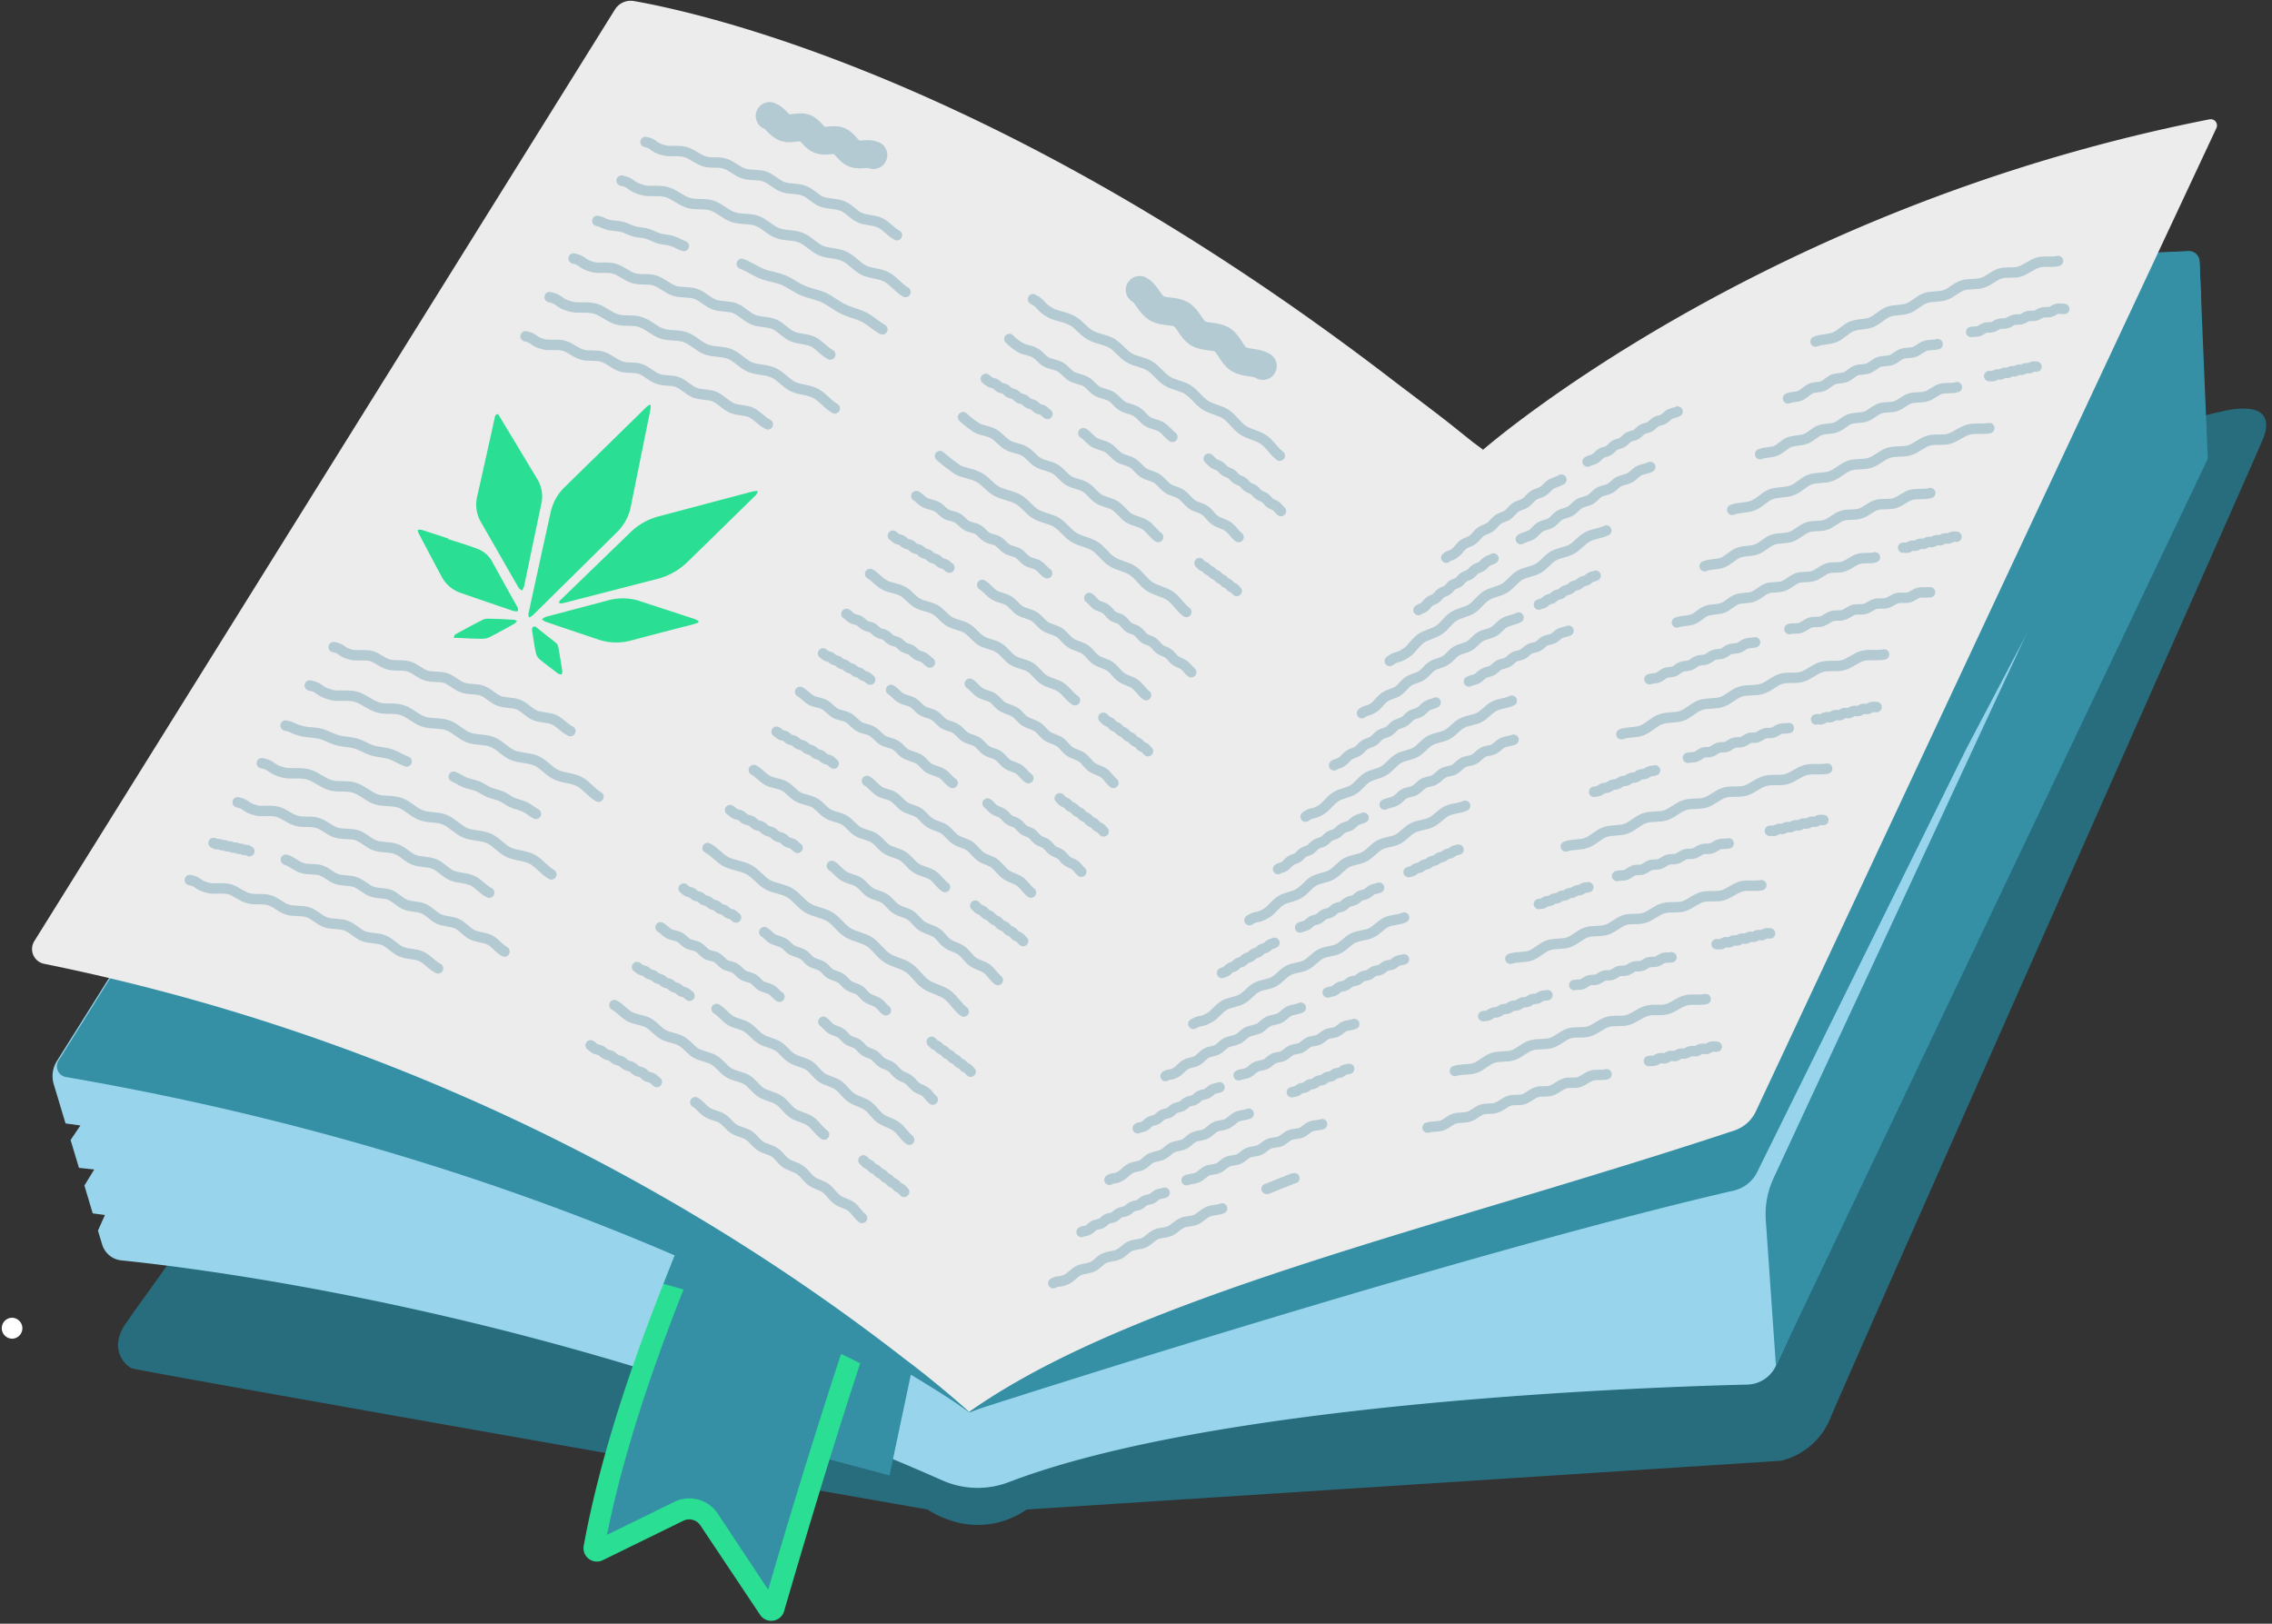
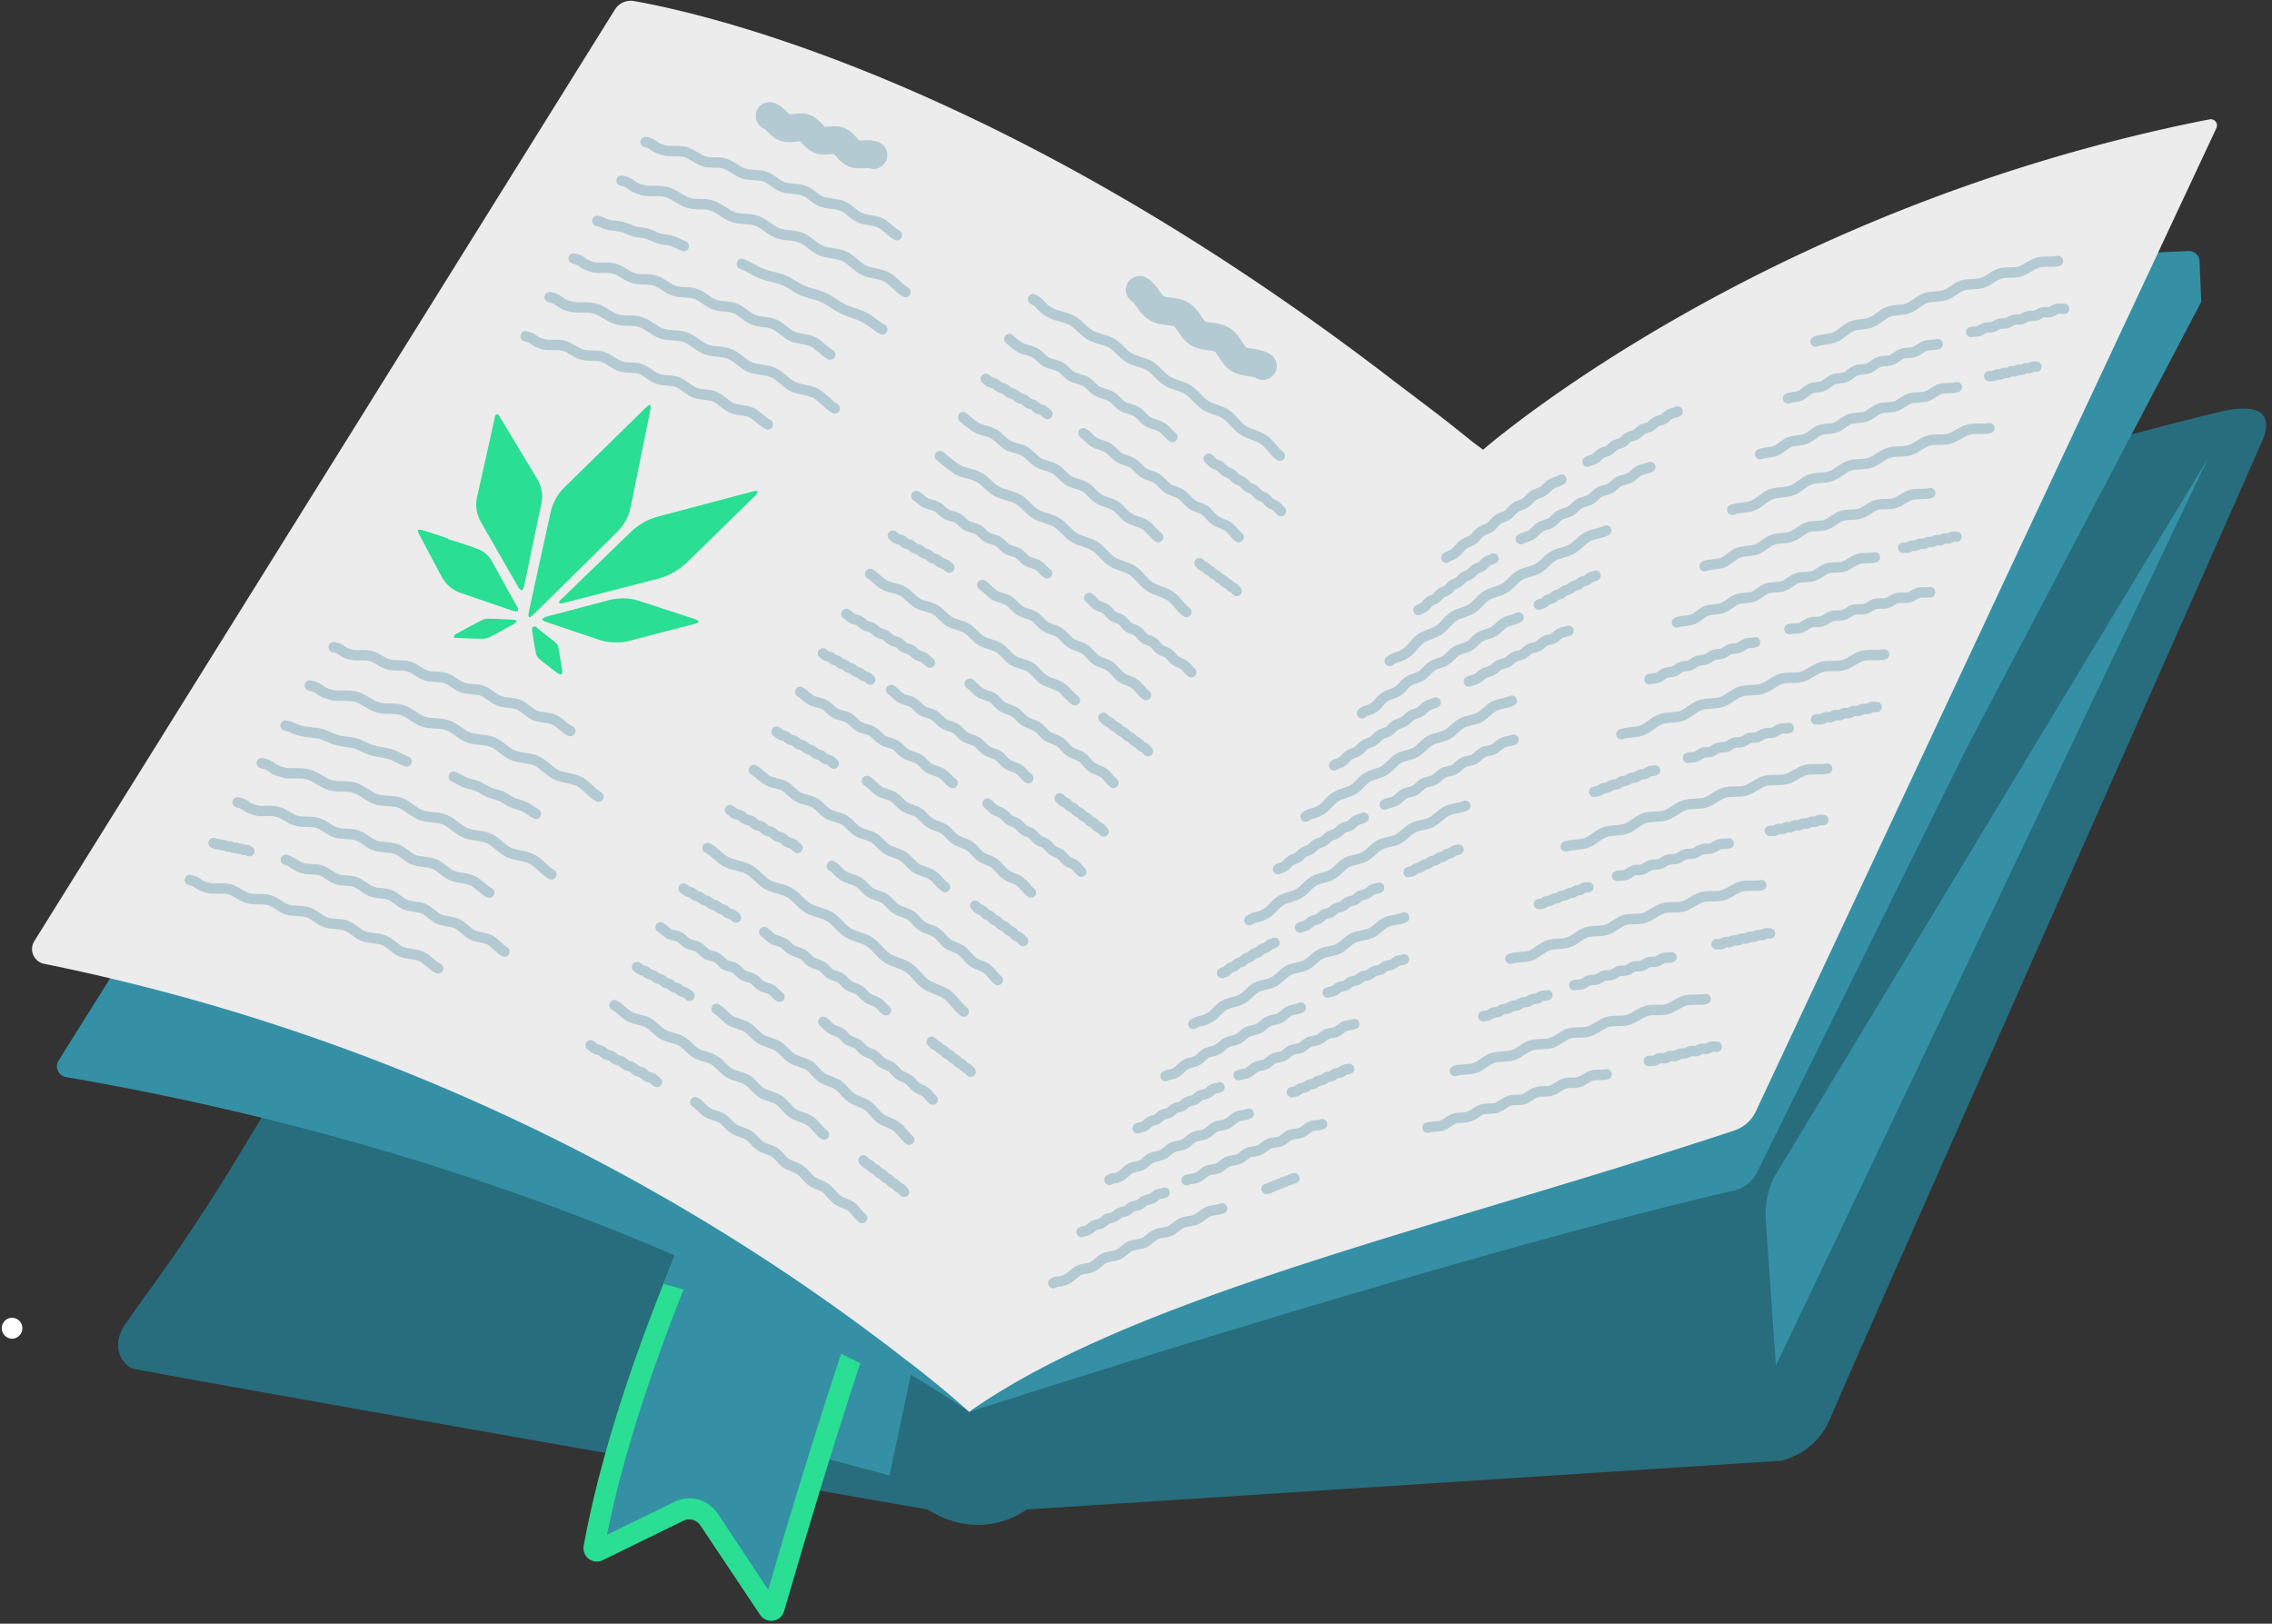
<svg xmlns="http://www.w3.org/2000/svg" width="382" height="273" viewBox="0 0 382 273">
  <rect x="0" y="0" width="382" height="273" fill="#333333" stroke="none" />
  <defs />
  <g fill="none" fill-rule="evenodd">
    <path d="M380.57 73.61c-.82 2.19-70.54 159.12-72.88 164.97-1.46 3.5-4.5 6.1-8.19 7.02l-126.9 8.2s-7.3 5.84-16.67 0c0 0-126.98-22.24-133.62-23.7-.96-.21-4.44-3.22-.93-7.9.1-.13.26-.36.48-.7 1.71-2.54 8.11-10.87 15.32-22.43 23.56-37.66 61.07-109.54 71.09-125.72a5.34 5.34 0 015.85-2.34L239 105.21s128.7-35.1 135.72-36.28c7.02-1.17 6.72 2.36 5.85 4.68z" fill="#276D7D" fill-rule="nonzero" />
-     <path d="M370.04 74.78L298.6 229.62a5.44 5.44 0 01-4.82 3.18c-16.49.4-88.81 2.88-124.11 16.38a14.67 14.67 0 01-11.2-.26c-64.03-28.38-125.2-35.7-138.06-37a3.78 3.78 0 01-3.23-2.66l-.71-2.34 1.17-2.63-2.05-.28-1.4-4.68 1.66-2.7-2.57-.27-1.41-4.68 1.65-2.45-2.5-.34-1.95-6.48a4.76 4.76 0 01.47-3.97L114.57 11.25s-2.08 192.58 48.38 226.16H163.16c4.88-1.9 82.24-31.75 130.93-48.09L353.76 43.4l.18-.44 6.11-.3 7.83-.36a1.79 1.79 0 011.88 1.74v7.21l.28 23.54z" fill="#98D5ED" fill-rule="nonzero" />
    <path fill="#3590A5" fill-rule="nonzero" d="M153.33 230.25l-3.77 17.82-15.68-4.17 12.32-19.69z" />
    <path d="M162.95 237.41s-55.14-39.7-151.86-56.32a1.83 1.83 0 01-1.31-2.66l104.8-167.2-12.47 131.41s59.67 84.24 60.84 94.77z" fill="#3590A5" fill-rule="nonzero" />
    <path d="M166.79 174.57c-3.42 5.23-7.3 13.8-11.2 23.77a592.73 592.73 0 00-10.96 30.88c-5.74 17.47-10.53 33.93-12.8 41.69a2.25 2.25 0 01-4.02.62l-10.06-15.07a2.25 2.25 0 00-2.85-.77l-13.56 6.64a2.25 2.25 0 01-3.2-2.42c2.57-14.15 7.68-29.62 13.4-44.05a454.45 454.45 0 0111.8-27.03 570.1 570.1 0 0112.39-24.57l31.06 10.31z" fill="#2ADE93" fill-rule="nonzero" />
    <path d="M120.68 254.5a5.73 5.73 0 00-7.32-1.97l-11.3 5.53c2.35-11.8 6.65-25.54 12.75-40.95a455.51 455.51 0 0111.7-26.82c4.23-8.96 8.1-16.47 10.91-21.78l24.12 7.97a182.52 182.52 0 00-9.27 20.58 607.47 607.47 0 00-11.02 31.06 1222.3 1222.3 0 00-12.09 39.18l-8.48-12.8z" fill="#3590A5" fill-rule="nonzero" />
    <path d="M122.17 188.84l34.58 9.5c-3.74 9.54-7.45 21.17-12.12 30.88 0 0-19.36-9.83-33.08-13.35l10.62-27.03zM162.95 237.41l-.06.06zM370.1 50.74l-.23.45-39.3 74.77-35.1 71.05a5.85 5.85 0 01-3.93 3.16c-45.83 10.6-123.57 35.61-128.35 37.16H162.98c4.5-4.46 176.4-191.18 182.27-192.47a124.8 124.8 0 0114.86-2.29l7.83-.36a1.79 1.79 0 011.88 1.74l.28 6.79z" fill="#3590A5" fill-rule="nonzero" />
    <path d="M372.67 21.5l-77.45 165.36a6.12 6.12 0 01-3.6 3.21c-49.14 16.3-100.92 27.72-128.7 47.33 0-30.42 86.42-161.77 86.42-161.77s46.42-40.68 122.18-55.57a1.05 1.05 0 011.15 1.44z" fill="#ECECEC" fill-rule="nonzero" />
-     <path d="M371.21 77.12l-72.62 152.5-1.7-24.44c-.18-2.41.26-4.83 1.27-7.02l33.58-72.25 38.08-81.97.28 6.75 1.11 26.43z" fill="#3590A5" fill-rule="nonzero" />
+     <path d="M371.21 77.12l-72.62 152.5-1.7-24.44c-.18-2.41.26-4.83 1.27-7.02z" fill="#3590A5" fill-rule="nonzero" />
    <path d="M249.38 75.63L162.96 237.4l-.17-.16a173.43 173.43 0 00-9.37-7.77l-1.17-.88A348.58 348.58 0 007.42 162.05a2.53 2.53 0 01-1.66-3.8l97.6-156.6a3.12 3.12 0 013.19-1.48c10.62 1.86 61.1 12.68 127.39 63.57 3.26 2.5 6.65 5 10.02 7.65l3.63 2.91 1.79 1.33z" fill="#ECECEC" fill-rule="nonzero" />
    <path d="M108.54 23.87c1.68.37 1.07.9 3.21 1.43.94.25 2.23-.08 3.51.27 1.02.28 1.97 1.17 3.16 1.56 1.2.38 2.34 0 3.51.4s1.97 1.27 3.11 1.64c1.15.38 2.34.12 3.51.5 1.17.4 1.95 1.35 3.06 1.76 1.1.41 2.34.19 3.5.61 1.18.42 1.91 1.42 3 1.85 1.1.43 2.34.28 3.51.74 1.17.45 1.86 1.48 2.93 1.96 1.06.48 2.34.36 3.41.87 1.08.5 1.8 1.55 2.85 2.08M104.51 30.37c1.93.4 1.24 1 3.67 1.62 1.1.28 2.55-.08 4 .33 1.18.33 2.24 1.38 3.6 1.8 1.38.4 2.68 0 4 .47 1.32.48 2.23 1.49 3.5 1.92 1.28.43 2.7.16 3.99.63 1.28.47 2.2 1.57 3.45 2.05 1.25.48 2.7.27 3.94.77 1.24.5 2.15 1.65 3.38 2.18 1.23.52 2.7.38 3.91.95 1.22.56 2.08 1.75 3.28 2.34 1.19.58 2.69.52 3.87 1.17 1.18.64 1.99 1.86 3.15 2.5M124.72 44.37c1.17.42 2.18 1.17 3.37 1.65 1.18.48 2.42.58 3.59 1.06 1.17.47 2.14 1.28 3.3 1.77 1.16.5 2.42.68 3.5 1.17 1.1.5 2.11 1.37 3.24 1.92 1.12.55 2.34.79 3.5 1.36 1.18.57 2.04 1.49 3.13 2.08M100.43 37.14c1.05.22.7.38 2.04.7.6.14 1.35.1 2.16.32.8.21 1.28.56 2.03.76.75.2 1.42.16 2.14.37.73.22 1.3.6 2.03.81.72.21 1.43.19 2.14.41.71.22 1.3.62 2.01.86M96.44 43.46c1.74.37 1.17.9 3.3 1.46.98.25 2.35-.1 3.61.27 1.04.28 2.01 1.24 3.24 1.6 1.23.34 2.4 0 3.6.4 1.19.41 2.02 1.31 3.19 1.7 1.17.38 2.42.12 3.58.51 1.16.4 1.99 1.38 3.12 1.8 1.14.43 2.44.2 3.51.64 1.08.43 1.96 1.46 3.08 1.92 1.12.45 2.43.29 3.51.76 1.08.46 1.9 1.53 3 2.02 1.08.5 2.43.4 3.5.91 1.08.52 1.85 1.62 2.92 2.16M92.41 49.95c1.94.41 1.24 1.01 3.7 1.63 1.08.28 2.55-.08 4.01.33 1.17.31 2.25 1.38 3.62 1.79 1.37.4 2.68 0 4.01.47 1.34.46 2.25 1.48 3.51 1.91 1.27.44 2.7.17 3.98.62 1.27.46 2.21 1.57 3.5 2.05 1.3.48 2.72.27 3.96.77 1.24.5 2.17 1.67 3.4 2.2 1.23.52 2.71.39 3.93.94 1.22.55 2.08 1.75 3.29 2.34 1.2.58 2.69.51 3.87 1.17 1.18.65 2.01 1.86 3.17 2.5M88.36 56.54c1.64.34 1.05.84 3.12 1.36.9.23 2.15-.08 3.38.24.98.27 1.9 1.17 3.05 1.49 1.16.32 2.25 0 3.38.36 1.14.36 1.9 1.17 3 1.58 1.1.41 2.34.1 3.37.46 1.03.36 1.87 1.28 2.95 1.67 1.07.39 2.34.16 3.34.56s1.85 1.36 2.9 1.77c1.06.4 2.34.24 3.34.68 1 .43 1.8 1.41 2.83 1.87 1.03.46 2.34.33 3.31.8.97.46 1.76 1.48 2.77 1.97M56.1 108.8c1.6.3 1.03.81 3.05 1.3.89.21 2.08-.1 3.29.21.96.25 1.85 1.17 2.98 1.43 1.14.26 2.2 0 3.29.32 1.09.31 1.86 1.17 2.94 1.52 1.07.35 2.22.08 3.27.43 1.05.35 1.84 1.24 2.9 1.6 1.04.37 2.21.14 3.26.53 1.04.39 1.8 1.3 2.83 1.7 1.03.4 2.23.22 3.25.63 1.02.4 1.77 1.37 2.78 1.8 1.02.43 2.23.3 3.23.75 1 .46 1.72 1.43 2.72 1.9M52.08 115.25c1.98.4 1.28 1 3.76 1.62 1.1.26 2.58-.11 4.06.29 1.17.33 2.34 1.4 3.67 1.79 1.34.4 2.72 0 4.06.45 1.35.46 2.27 1.5 3.6 1.94 1.32.44 2.73.14 4.03.6 1.3.47 2.24 1.58 3.51 2.06 1.28.48 2.74.26 4 .76 1.27.5 2.18 1.69 3.43 2.21 1.25.53 2.74.4 3.98.95 1.24.56 2.12 1.77 3.33 2.34 1.22.58 2.73.53 3.92 1.17 1.2.65 2.04 1.89 3.2 2.53M76.29 130.59c.66.26 1.25.71 1.93.98.68.27 1.42.34 2.08.62.67.28 1.26.74 1.92 1.02.67.28 1.4.38 2.07.67.67.29 1.17.77 1.9 1.07.72.3 1.4.41 2.05.72.65.3 1.17.8 1.87 1.17M48.01 121.99c1.49.3 1 .52 2.9.97.82.2 1.89.14 3.01.43.89.23 1.79.79 2.85 1.08 1.07.3 1.97.23 3 .53 1.03.29 1.81.85 2.82 1.17 1 .31 2 .3 3 .62.99.31 1.8.91 2.78 1.24M44.02 128.32c1.98.39 1.28 1 3.77 1.6 1.1.27 2.58-.1 4.07.3 1.17.31 2.34 1.38 3.67 1.79 1.34.4 2.72 0 4.08.44 1.35.44 2.34 1.5 3.6 1.93 1.26.43 2.74.15 4.05.6 1.3.47 2.23 1.59 3.5 2.07 1.28.48 2.76.26 4.02.77 1.26.52 2.19 1.67 3.44 2.21s2.75.38 3.99.94c1.24.56 2.12 1.78 3.33 2.34 1.22.56 2.74.52 3.95 1.17 1.2.64 2.03 1.88 3.22 2.54M39.95 134.9c1.68.33 1.08.86 3.23 1.38.95.22 2.22-.12 3.5.22 1.03.26 1.99 1.17 3.18 1.5 1.2.35 2.34 0 3.51.36 1.17.35 1.98 1.26 3.12 1.62 1.15.37 2.34.09 3.51.46 1.17.38 1.96 1.34 3.07 1.72 1.11.39 2.34.18 3.5.59 1.18.4 1.92 1.39 3.02 1.82 1.1.43 2.34.25 3.44.7 1.1.46 1.87 1.47 2.93 1.93 1.07.47 2.34.35 3.43.85 1.09.49 1.81 1.54 2.86 2.04M48.06 144.55c.95.27 1.76 1.09 2.78 1.4 1.02.32 2.1.07 3.1.39.99.31 1.75 1.17 2.74 1.48 1 .32 2.1.14 3.08.5.98.35 1.72 1.17 2.7 1.56.98.4 2.1.2 3.07.58.97.37 1.68 1.26 2.64 1.65.96.38 2.1.27 3.05.67.95.41 1.65 1.33 2.59 1.75.94.42 2.1.35 3.03.78.94.43 1.6 1.38 2.53 1.84.92.46 2.08.43 3 .9.9.47 1.54 1.45 2.45 1.94M35.9 141.74c.22 0 .14.12.45.19h.48c.14 0 .27.15.44.18.18.04.32 0 .48 0 .16 0 .28.17.44.2.17.04.33 0 .5 0 .16 0 .28.16.44.2.16.05.33 0 .48 0 .15 0 .28.15.45.2.16.05.32 0 .49 0 .16 0 .28.16.44.2.17.04.32 0 .48 0 .16 0 .3.16.46.21M31.91 147.96c1.68.33 1.08.85 3.2 1.35.92.22 2.18-.12 3.5.21 1.01.27 1.95 1.17 3.13 1.5 1.18.33 2.34 0 3.51.33 1.17.32 1.94 1.24 3.08 1.59 1.13.35 2.34.08 3.43.44 1.08.36 1.93 1.31 3.01 1.7 1.1.38 2.34.15 3.42.55s1.9 1.38 2.97 1.79c1.08.4 2.34.24 3.4.69 1.05.44 1.84 1.44 2.9 1.9 1.05.45 2.34.32 3.38.8 1.04.48 1.79 1.52 2.82 2.01M173.68 50.3c1.67.88.93 1.17 3.03 2.34.94.52 2.34.59 3.62 1.3 1 .55 1.8 1.72 2.98 2.4 1.18.68 2.45.7 3.6 1.36 1.14.67 1.8 1.79 2.94 2.46 1.14.66 2.46.73 3.51 1.4 1.05.67 1.8 1.84 2.9 2.52 1.1.67 2.46.78 3.51 1.47 1.05.69 1.8 1.87 2.86 2.56 1.06.7 2.45.84 3.5 1.55 1.06.7 1.75 1.92 2.8 2.63 1.06.71 2.45.91 3.51 1.63 1.07.7 1.71 1.97 2.74 2.7M203.22 77.13c.32.21.53.58.86.8.33.22.73.27 1.05.49.32.22.54.58.85.8.32.2.74.28 1.06.5.31.22.52.58.84.8.32.23.74.3 1.05.52.32.22.53.6.85.82.31.22.73.3 1.04.51.3.23.52.6.83.82.3.23.73.3 1.05.54.32.24.52.6.82.83.3.24.72.3 1.03.54.3.23.51.6.82.83M169.71 56.99c.59.6 1.25 1.1 1.97 1.52.6.32 1.53.36 2.34.82.8.45 1.17 1.17 1.94 1.55.77.39 1.6.41 2.34.84.75.44 1.17 1.17 1.92 1.58.75.41 1.6.45 2.34.87.74.42 1.17 1.17 1.9 1.59.75.42 1.61.47 2.35.9.74.43 1.17 1.17 1.9 1.62.72.44 1.6.49 2.33.92.74.43 1.17 1.17 1.88 1.64.7.47 1.6.51 2.34.96.73.44 1.17 1.17 1.86 1.66M182.15 72.83c.68.4 1.17 1.17 1.87 1.56.7.4 1.57.5 2.27.92.7.42 1.17 1.17 1.85 1.6.68.43 1.57.5 2.26.94.7.43 1.17 1.17 1.84 1.62.66.46 1.56.53 2.24.97.68.45 1.17 1.17 1.82 1.64.64.47 1.55.55 2.23 1 .68.46 1.17 1.18 1.8 1.67.61.5 1.55.58 2.21 1.04.67.46 1.1 1.24 1.77 1.7.67.45 1.55.6 2.2 1.07.66.47 1.09 1.26 1.74 1.74M165.75 63.7c.23.2.48.4.74.56.23.12.57.13.87.3.3.16.45.4.74.57.3.16.6.14.88.3.28.17.44.42.72.58.28.15.61.15.88.3s.46.43.73.59c.26.15.6.15.87.3s.46.43.73.58c.27.16.6.17.88.33.27.17.45.43.72.59.27.15.61.16.88.31s.46.45.72.6M201.68 94.68c.16.12.27.32.43.44.17.11.39.15.55.26.17.12.27.3.43.43.17.11.4.16.54.28.16.11.28.3.44.42.15.11.38.16.55.28.16.12.26.31.43.43.16.12.37.17.54.28.16.12.27.32.42.44.15.11.38.16.55.28.16.11.26.31.42.43.16.12.37.16.54.28.16.12.25.32.42.44M161.92 70.14c.73.67 1.51 1.28 2.34 1.82.75.41 1.85.45 2.83 1 .8.44 1.42 1.35 2.34 1.88.93.53 1.92.51 2.82 1.03.9.51 1.43 1.4 2.34 1.92.92.51 1.93.55 2.81 1.07.88.53 1.42 1.42 2.28 1.95.87.52 1.93.58 2.8 1.1.87.51 1.4 1.45 2.26 1.97.85.53 1.93.62 2.78 1.17.86.55 1.4 1.48 2.24 2.02.84.53 1.93.65 2.76 1.17.83.51 1.38 1.5 2.2 2.06M158.04 76.68c.96.84 1.98 1.62 3.04 2.34.95.52 2.34.58 3.6 1.28 1.01.56 1.8 1.73 2.98 2.34 1.17.61 2.44.68 3.58 1.35 1.13.67 1.8 1.79 2.93 2.46 1.13.66 2.45.74 3.51 1.41 1.07.67 1.8 1.83 2.9 2.5 1.1.68 2.44.8 3.5 1.48 1.07.68 1.78 1.87 2.85 2.56 1.06.7 2.44.84 3.5 1.55 1.07.7 1.75 1.91 2.8 2.63 1.05.71 2.44.9 3.51 1.62 1.08.73 1.7 1.97 2.73 2.7M183.15 100.54c.44.3.76.81 1.17 1.12.4.3 1.05.37 1.5.67.46.3.77.82 1.18 1.17.4.36 1.05.4 1.5.7.44.31.75.83 1.16 1.18.41.35 1.06.4 1.5.71.45.3.75.83 1.17 1.17.42.34 1.04.41 1.5.73.45.31.74.85 1.17 1.17.43.31 1.04.42 1.47.74.44.33.74.86 1.17 1.17.44.32 1.04.45 1.48.78.43.32.71.85 1.17 1.17M154.06 83.4c.42.2.85.81 1.6 1.16.5.27 1.23.3 1.87.65.65.35.95.9 1.57 1.24.62.34 1.28.32 1.87.66.6.34.96.92 1.56 1.25.6.34 1.29.36 1.87.68.59.33.95.94 1.54 1.28.58.34 1.28.36 1.86.7.57.34.94.95 1.53 1.29.58.34 1.29.37 1.86.72.57.35.95.95 1.5 1.3.57.35 1.3.39 1.87.74.56.35.95.97 1.5 1.32M165.14 98.34c.71.43 1.24 1.17 1.98 1.67.73.49 1.66.51 2.4.96.76.44 1.24 1.24 1.96 1.7.73.45 1.66.53 2.4.99.74.45 1.17 1.25 1.94 1.7.77.46 1.66.57 2.34 1.03.68.47 1.17 1.28 1.92 1.75s1.65.58 2.34 1.05c.7.47 1.17 1.3 1.9 1.78.72.48 1.65.6 2.34 1.1.69.49 1.17 1.3 1.86 1.8.69.5 1.63.63 2.34 1.17.7.54 1.17 1.33 1.83 1.84M150.12 90.07c.2.1.4.37.68.52.28.15.53.11.8.25.27.15.41.4.68.53.27.14.55.13.8.27.27.14.42.39.68.53.25.14.55.14.8.27.26.12.41.4.67.53.26.14.55.14.8.29.24.14.4.38.66.52s.55.15.81.3c.26.13.4.4.66.53.24.14.56.15.8.3.25.14.42.4.67.53M185.51 120.68c.2.14.33.36.53.5s.45.19.65.33.33.38.52.52c.18.14.45.18.65.32s.33.38.53.52.45.19.64.33.33.37.52.52c.18.15.45.19.65.33s.32.39.52.53.44.2.64.34.32.37.5.52c.19.15.46.19.66.34.2.15.3.38.5.53M146.3 96.5c.7.36 1.4 1.3 2.5 1.9.81.44 1.98.48 2.99 1.03 1 .55 1.5 1.43 2.46 1.98s2.02.55 2.97 1.09c.95.54 1.5 1.47 2.42 2.01.93.54 2.04.6 2.95 1.17.91.57 1.49 1.5 2.4 2.05.91.55 2.02.63 2.92 1.17.9.54 1.48 1.53 2.34 2.1.87.55 2.04.65 2.92 1.16.87.52 1.46 1.55 2.34 2.12.87.57 2.02.7 2.89 1.29.86.58 1.44 1.58 2.34 2.16M163.05 114.96c.63.38 1.08 1.1 1.73 1.5.64.4 1.46.48 2.1.87.62.4 1.07 1.17 1.7 1.52.63.36 1.46.5 2.1.92.63.4 1.06 1.17 1.7 1.53.62.36 1.45.53 2.08.95.64.42 1.05 1.17 1.67 1.55.62.39 1.45.54 2.08.97.63.44 1.03 1.17 1.65 1.58.62.41 1.45.57 2.06 1 .6.43 1.02 1.17 1.64 1.61.62.45 1.43.59 2.04 1.03.61.45 1 1.17 1.6 1.64M142.31 103.22c.34.18.61.57 1.02.78.41.2.82.18 1.17.4.35.2.62.57 1.02.78.4.2.83.2 1.17.4.34.22.63.6 1 .8.38.21.84.21 1.18.42.33.21.62.6.99.81.37.21.83.22 1.17.43.34.21.62.6 1 .81.37.21.82.24 1.16.45.34.2.62.6.99.81.36.22.83.24 1.17.46.34.22.62.61 1 .83M178.17 134.22c.2.14.32.36.52.5s.44.19.64.33.32.36.52.5.44.19.64.33.32.36.5.5c.2.14.46.19.65.33.18.14.31.37.5.51s.46.2.64.34c.2.14.32.37.5.52.2.15.46.19.65.33s.3.37.5.52c.2.15.45.19.64.34.18.15.3.38.49.52M149.82 116c.6.34 1.03 1 1.65 1.36.62.36 1.37.4 2 .77.61.36 1.01 1 1.63 1.37.62.36 1.37.42 1.98.8.6.37 1.02 1.01 1.62 1.39.61.37 1.37.43 1.98.82.61.38 1 1.02 1.6 1.4.6.37 1.37.46 1.97.83.6.37 1 1.05 1.6 1.44.59.39 1.36.47 1.96.85.6.39.98 1.06 1.57 1.45.58.4 1.36.48 1.95.88.58.4.97 1.08 1.57 1.48M138.38 109.86c.2.1.35.31.56.42.21.1.46.1.68.2.22.11.34.34.55.44.21.1.47.1.68.22.21.12.35.33.56.44.21.1.46.11.67.22.21.1.35.33.55.44.2.12.47.11.68.23.2.11.34.32.55.44.2.12.45.12.66.22.22.1.36.34.55.45.2.1.47.13.68.24.21.12.35.33.56.45M166.04 135.1c.42.28.7.74 1.11 1.02.41.28.96.37 1.38.65.42.28.7.75 1.1 1.04.41.3.96.36 1.37.64.41.28.7.76 1.1 1.06.41.29.95.37 1.36.66.4.3.68.77 1.09 1.06.4.28.96.38 1.35.67.4.3.68.79 1.08 1.08.4.3.95.4 1.36.7.4.3.66.79 1.06 1.08.4.3.95.4 1.35.71.4.3.65.8 1.05 1.1M134.53 116.33c.62.31 1.17 1.02 1.86 1.4.7.39 1.5.35 2.2.74.7.38 1.17 1.05 1.84 1.44.67.38 1.5.38 2.19.77s1.17 1.09 1.81 1.47c.64.39 1.51.41 2.19.81.68.4 1.17 1.1 1.78 1.49.6.38 1.5.44 2.17.84.67.4 1.11 1.17 1.78 1.5.67.35 1.5.47 2.17.87.66.41 1.1 1.17 1.75 1.54.66.36 1.51.48 2.17.9.65.42 1.08 1.17 1.73 1.55M145.76 131.3c.73.44 1.26 1.17 2 1.69.73.51 1.68.51 2.42.97.73.46 1.24 1.25 1.97 1.7.74.46 1.66.55 2.34 1.01.68.47 1.17 1.27 1.96 1.74.78.46 1.66.57 2.34 1.04.68.46 1.17 1.28 1.93 1.75s1.66.6 2.34 1.08c.68.48 1.17 1.3 1.9 1.79.72.48 1.65.62 2.33 1.17.68.55 1.17 1.33 1.87 1.82.7.5 1.65.66 2.34 1.17.7.52 1.17 1.35 1.84 1.85M130.57 123.02c.24.12.43.37.68.51.24.15.56.12.81.26.26.14.43.39.68.52.26.13.56.14.82.27.26.12.42.4.68.52.26.13.56.14.82.28.26.14.42.39.67.53.24.14.56.14.8.28.25.14.44.4.68.54.25.14.56.14.8.28.26.14.43.4.68.54.24.14.56.15.82.29.25.14.42.4.67.55M163.97 152.27c.21.14.35.39.56.54.21.15.5.2.7.34.21.14.35.4.55.55.2.15.5.18.7.34.22.15.36.4.57.55.2.15.48.2.69.35.2.15.35.4.55.55.2.15.49.2.7.35.21.15.34.4.55.55.21.15.5.2.69.36.2.15.35.4.55.55.2.15.5.21.69.36.2.16.34.41.55.57M126.74 129.47c.8.4 1.44 1.28 2.34 1.76.9.48 1.9.46 2.79.94.88.48 1.42 1.33 2.34 1.82.9.5 1.9.5 2.76 1 .86.49 1.41 1.37 2.27 1.86.85.5 1.9.55 2.73 1.04.85.5 1.4 1.4 2.24 1.9.83.52 1.9.58 2.72 1.1.84.51 1.39 1.41 2.22 1.93.83.51 1.9.62 2.71 1.17.82.55 1.36 1.45 2.18 1.97.82.53 1.88.65 2.7 1.17.82.53 1.34 1.47 2.15 2.02M139.86 145.59c.73.44 1.26 1.25 2 1.7.76.46 1.7.56 2.45 1.01.75.46 1.26 1.28 2 1.75.73.46 1.69.56 2.43 1.04.73.48 1.17 1.29 1.96 1.76.8.48 1.69.6 2.41 1.08.73.48 1.17 1.32 1.94 1.8.78.48 1.68.62 2.4 1.11.73.5 1.17 1.34 1.91 1.84s1.67.66 2.34 1.17c.67.52 1.17 1.35 1.88 1.86.72.52 1.67.68 2.34 1.17.68.5 1.17 1.38 1.85 1.9M122.75 136.2c.3.15.52.45.8.61.3.17.68.14.98.3.3.17.5.46.8.62.31.15.66.16.97.31.3.15.5.47.8.63.3.17.66.16.95.32.3.16.5.47.8.63.29.17.66.17.96.33.29.16.5.47.8.63.28.17.65.18.94.34.3.16.5.48.8.64.29.17.66.18.95.34.3.17.5.5.8.66M118.96 142.58c1.17.56 1.98 1.76 3.18 2.34 1.2.59 2.59.65 3.78 1.3 1.2.66 1.94 1.83 3.11 2.5 1.17.66 2.58.7 3.74 1.39 1.15.67 1.9 1.87 3.05 2.56s2.57.78 3.7 1.48c1.14.7 1.88 1.93 3 2.64 1.13.7 2.55.85 3.67 1.56 1.1.72 1.83 1.98 2.93 2.7 1.1.73 2.55.92 3.64 1.67 1.09.75 1.8 2.01 2.88 2.76 1.09.75 2.52.98 3.6 1.75 1.07.78 1.73 2.06 2.8 2.85M156.65 175.16c.16.12.28.32.45.45.18.13.4.18.56.3.17.11.28.33.46.45s.4.18.57.3c.18.13.28.33.45.46.16.13.4.18.57.3.18.11.28.33.45.46.16.13.4.18.57.3.17.13.28.33.44.46.17.13.4.18.57.3.16.13.28.35.45.47.18.13.4.18.56.3.17.14.28.35.45.48M128.5 156.72c.55.31.92.9 1.47 1.17.55.27 1.17.36 1.77.69.6.32.9.9 1.44 1.17.53.27 1.17.37 1.76.7.6.33.9.91 1.43 1.25.53.34 1.17.4 1.75.73.59.32.9.92 1.42 1.26.53.34 1.17.4 1.74.75.58.34.9.93 1.42 1.27.53.34 1.17.42 1.73.76s.88.95 1.4 1.3c.5.35 1.16.45 1.72.8.57.35.87.96 1.4 1.3M114.94 149.4c.22.12.38.35.62.47.23.12.51.12.74.24.24.11.39.35.62.48.24.12.52.11.74.23.22.12.4.35.62.48.22.13.53.12.75.24.22.13.4.37.62.48.22.12.52.13.75.25.23.12.39.36.62.5.23.12.51.12.75.25.23.13.38.36.6.49.23.13.53.13.77.26.23.13.38.37.62.5M138.43 171.8c.48.32.82.87 1.3 1.18.5.3 1.12.4 1.61.72.5.32.8.88 1.29 1.17.48.3 1.17.41 1.6.74.43.33.8.9 1.29 1.17.48.28 1.17.42 1.58.76.4.34.8.9 1.27 1.17.48.28 1.17.43 1.58.77.41.34.79.9 1.27 1.24.48.34 1.1.46 1.56.81.47.35.79.9 1.26 1.25.46.35 1.1.47 1.56.82.47.35.76.92 1.23 1.28M111.06 155.92c.52.27.9.8 1.43 1.08.53.27 1.17.28 1.72.55s.9.82 1.43 1.1c.52.28 1.17.29 1.7.57.52.28.9.83 1.4 1.17.52.34 1.18.3 1.72.6.54.29.88.84 1.39 1.17.51.32 1.17.31 1.7.62.52.3.86.85 1.39 1.17.53.31 1.17.34 1.68.64.52.3.87.87 1.38 1.17.52.3 1.17.35 1.69.66.51.3.85.87 1.37 1.17M120.48 169.64c.87.5 1.49 1.43 2.34 1.95.86.51 1.97.6 2.83 1.17.87.57 1.45 1.45 2.34 1.97.9.53 1.96.65 2.81 1.17.85.53 1.43 1.48 2.34 2.03.91.55 1.94.68 2.79 1.17.84.49 1.4 1.5 2.23 2.07.83.56 1.94.71 2.77 1.29.83.57 1.37 1.53 2.2 2.1.83.58 1.92.75 2.74 1.34.82.58 1.35 1.56 2.16 2.15.82.58 1.91.78 2.72 1.4.8.6 1.32 1.57 2.12 2.18M107.1 162.59c.24.12.4.35.64.47.23.11.51.11.74.23.22.12.4.35.63.47.23.12.51.13.74.25.22.11.4.35.63.46.23.12.51.13.73.25.23.12.4.36.62.48.23.12.52.13.75.24.24.12.39.37.62.5.24.12.52.12.74.24.22.12.39.36.62.5.23.12.52.12.75.25.23.13.39.37.62.5M145.17 195.1c.19.14.3.35.48.48.17.13.4.18.6.32.18.14.29.34.46.48.18.14.42.17.6.3.17.13.3.35.47.48.17.13.4.19.6.32.18.13.29.35.46.49.18.14.41.18.59.32.17.14.29.35.46.48.18.12.43.18.6.32.18.14.3.35.47.48.18.13.4.2.58.33.18.13.3.36.47.5M103.3 169c.94.48 1.64 1.44 2.58 1.94.94.5 2.13.52 3.08 1.02.94.5 1.61 1.48 2.55 1.99.93.51 2.1.56 3.04 1.09.94.52 1.58 1.52 2.5 2.05.93.52 2.1.6 3.03 1.17.93.56 1.55 1.54 2.46 2.1.91.56 2.1.66 3 1.17.9.52 1.52 1.58 2.42 2.15.9.58 2.07.7 2.97 1.28.9.58 1.49 1.61 2.34 2.2.85.58 2.06.75 2.95 1.34.89.6 1.45 1.64 2.34 2.26M116.9 185.32c.76.45 1.29 1.27 2.04 1.72.75.46 1.72.55 2.47 1.02.74.47 1.26 1.29 2 1.76.73.46 1.7.58 2.44 1.05.74.47 1.24 1.3 1.98 1.8s1.7.6 2.43 1.1c.74.5 1.17 1.33 1.94 1.83.78.49 1.69.64 2.4 1.17.72.52 1.17 1.34 1.92 1.86.75.51 1.67.66 2.34 1.17.67.5 1.17 1.36 1.89 1.9.7.52 1.66.68 2.34 1.16.67.48 1.17 1.4 1.86 1.93M99.3 175.76c.3.14.5.45.8.59.3.14.65.15.95.3.29.15.5.45.8.6.29.15.65.15.93.3.28.16.5.46.8.61.29.15.65.15.93.32.28.16.5.45.8.6.29.16.64.17.93.32.3.15.5.46.79.62.29.17.65.17.93.32s.5.47.77.62c.29.15.66.17.95.33.3.15.48.46.77.63" stroke="#B4CAD3" stroke-width="1.75" stroke-linecap="round" />
    <path d="M129.4 19.5c.94.31 1.59 1.64 2.6 1.98 1 .33 2.33-.3 3.27 0s1.57 1.68 2.55 2.05c.98.38 2.34-.23 3.28.16.93.38 1.52 1.73 2.49 2.13.97.4 2.34-.17 3.26.25M191.62 48.74c1.17.64 1.66 2.4 2.88 3.1 1.21.72 2.9.31 4.1 1.03 1.2.71 1.64 2.44 2.81 3.17 1.17.72 2.94.36 4.1 1.1 1.15.73 1.6 2.49 2.74 3.23 1.15.73 2.94.44 4.08 1.17" stroke="#B4CAD3" stroke-width="4.68" stroke-linecap="round" />
    <path d="M109.39 68.11v.59l-3.36 16.62a8.19 8.19 0 01-2.34 4.2c-4.68 4.64-9.39 9.28-14.12 13.94-.2.15-.4.27-.62.37a1.7 1.7 0 01-.1-.63c1.25-5.8 2.5-11.5 3.74-17.1a8.34 8.34 0 012.35-4.2l13.71-13.43c.17-.15.38-.28.56-.42l.18.06zM83.74 69.64l.24.36 6.4 10.62c.73 1.25.96 2.73.62 4.14l-2.9 13.89c-.09.23-.2.44-.33.64-.2-.11-.38-.25-.54-.42-2.18-3.77-4.3-7.49-6.4-11.14a5.85 5.85 0 01-.59-4.3c1-4.44 1.98-8.82 2.93-13.15.07-.27.07-.62.57-.64zM94.05 101.07l1.3-1.26 10.6-10.26c1.34-1.32 3-2.26 4.8-2.73l15.93-4.22c.26-.04.52-.04.77 0-.1.23-.22.46-.38.66-3.8 3.72-7.6 7.45-11.44 11.19a11.3 11.3 0 01-5.2 2.91l-15.74 4.05c-.22.05-.45.05-.67 0l.03-.34zM75.33 90.63c1.69.55 3.42 1.06 5.08 1.7a4.68 4.68 0 012.42 2.25c1.4 2.49 2.75 5.04 4.2 7.54.06.2.08.42.06.64-.22.03-.45.03-.67 0-2.98-1.01-5.93-2.02-8.84-3.03a5.7 5.7 0 01-3.26-2.66c-1.35-2.51-2.67-5-3.95-7.44-.07-.17-.1-.36-.12-.54.22-.03.43-.03.65 0 1.5.47 2.98.97 4.48 1.46l-.05.08zM117.38 104.7l-.8.26c-3.5.9-6.97 1.8-10.4 2.71a9.43 9.43 0 01-5.55-.13c-3.02-1.02-6.03-2.02-8.99-3.04a1.9 1.9 0 01-.53-.4c.21-.15.44-.28.67-.39l10.33-2.73c1.7-.5 3.5-.5 5.2 0l9.46 3.09c.25.1.48.23.7.38l-.09.25zM90.01 105.33c1.17.96 2.34 1.86 3.51 2.8.2.2.32.46.36.73.24 1.33.46 2.65.67 4-.01.19-.06.38-.15.55a1.6 1.6 0 01-.55-.15c-1.03-.78-2.07-1.55-3.04-2.34a2.04 2.04 0 01-.69-1.05c-.28-1.31-.47-2.66-.67-3.98 0-.18.05-.35.17-.49l.4-.07zM76.28 107.25c.08-.21.12-.5.24-.56 1.54-.86 3.1-1.7 4.68-2.5.3-.13.6-.18.92-.16 1.42 0 2.86.1 4.3.18.17.03.35.1.5.2-.11.17-.26.32-.42.45-1.35.76-2.7 1.51-4.07 2.21-.4.21-.84.32-1.3.33-1.5 0-2.98-.1-4.45-.16h-.4z" fill="#2ADE93" fill-rule="nonzero" />
    <path d="M1.87 225.08a1.76 1.76 0 100-3.51 1.76 1.76 0 000 3.5z" fill="#FFF" fill-rule="nonzero" />
    <path d="M305.25 57.43c1-.43 2.26-.3 3.27-.74 1.02-.43 1.8-1.4 2.82-1.82 1.03-.42 2.26-.27 3.3-.68 1.02-.41 1.82-1.37 2.86-1.76 1.04-.38 2.27-.2 3.3-.6 1.05-.38 1.87-1.33 2.91-1.7 1.04-.38 2.27-.15 3.32-.52 1.06-.36 1.89-1.28 2.94-1.62 1.05-.34 2.28-.1 3.33-.44 1.06-.32 1.93-1.24 2.99-1.56 1.05-.33 2.34 0 3.34-.35 1.01-.35 1.96-1.17 3.03-1.49 1.08-.32 2.29 0 3.36-.27M331.42 55.82c.39-.12.84 0 1.24-.13s.71-.46 1.11-.58c.4-.11.84 0 1.24-.11.4-.12.73-.45 1.17-.55.45-.1.84 0 1.24-.12s.73-.43 1.17-.55c.45-.12.86 0 1.24-.1.39-.09.74-.43 1.17-.53.44-.1.85 0 1.24-.08.4-.09.74-.44 1.17-.53.44-.1.85 0 1.24-.07.4-.07.75-.42 1.17-.53.42-.1.86 0 1.25 0M300.63 66.98c.63-.27 1.4-.19 2.03-.46.63-.27 1.17-.88 1.76-1.17.58-.3 1.4-.17 2.04-.43.65-.26 1.17-.86 1.77-1.11.6-.26 1.42-.16 2.06-.41.64-.26 1.17-.85 1.78-1.1.6-.24 1.41-.12 2.06-.37.64-.24 1.17-.83 1.8-1.06.63-.23 1.42-.12 2.06-.34.64-.22 1.17-.82 1.81-1.04.65-.22 1.42-.1 2.07-.32.66-.22 1.17-.8 1.84-1.01.67-.23 1.43-.09 2.08-.3M334.45 63.24h.64c.21 0 .38-.22.58-.26.2-.05.43 0 .63 0s.37-.23.58-.27c.21-.05.44 0 .64 0s.37-.23.58-.27c.21-.05.43 0 .63 0s.38-.21.59-.26c.2-.05.43 0 .63 0s.39-.21.58-.26c.2-.04.45 0 .65 0s.38-.2.58-.27c.2-.06.45 0 .65 0M295.93 76.36c.83-.35 1.85-.23 2.68-.58.83-.36 1.47-1.17 2.34-1.47.88-.29 1.84-.2 2.68-.54.85-.32 1.49-1.1 2.34-1.42.86-.33 1.84-.18 2.7-.5.85-.31 1.5-1.07 2.33-1.37.83-.3 1.85-.15 2.7-.45.86-.3 1.53-1.05 2.35-1.34.82-.3 1.85-.11 2.7-.4.85-.3 1.54-1.03 2.4-1.3.88-.27 1.86-.08 2.71-.34.86-.26 1.57-1 2.44-1.26.86-.26 1.86 0 2.72-.3M291.24 85.72c1.08-.44 2.4-.28 3.51-.73 1.11-.44 1.92-1.46 3-1.88 1.1-.42 2.35-.23 3.52-.65 1.17-.43 1.95-1.42 3.05-1.83 1.1-.4 2.4-.17 3.51-.57 1.11-.4 1.98-1.37 3.1-1.76 1.1-.38 2.4-.13 3.5-.49s2.01-1.33 3.14-1.68c1.12-.35 2.4-.09 3.5-.42 1.1-.34 2.06-1.3 3.18-1.62 1.12-.33 2.42 0 3.5-.33 1.1-.32 2.1-1.24 3.23-1.53 1.13-.3 2.4 0 3.5-.25M286.6 95.2c.93-.39 2.1-.25 3.05-.62.95-.38 1.7-1.29 2.66-1.65.96-.37 2.1-.21 3.06-.58.96-.36 1.71-1.24 2.68-1.59.97-.35 2.1-.17 3.08-.51.97-.34 1.74-1.17 2.71-1.56.97-.38 2.1-.11 3.1-.44.98-.33 1.75-1.17 2.73-1.51.98-.34 2.1-.08 3.09-.39.98-.3 1.79-1.17 2.77-1.45s2.12 0 3.1-.33c.99-.32 1.82-1.17 2.8-1.39.98-.22 2.13 0 3.11-.28M319.98 92.09h.71c.22 0 .42-.26.66-.32.23-.06.49 0 .71 0 .22 0 .42-.26.66-.32.23-.06.49 0 .72 0 .23 0 .42-.24.66-.3.23-.06.49 0 .71 0 .22 0 .43-.25.66-.3.22-.06.5 0 .72 0 .22 0 .43-.25.67-.3.23-.07.49 0 .72 0 .24 0 .42-.25.66-.3.23-.05.5 0 .72 0M281.95 104.66c.83-.34 1.85-.2 2.7-.54.84-.32 1.5-1.17 2.33-1.43.85-.27 1.86-.18 2.7-.5.85-.34 1.53-1.1 2.35-1.41.82-.32 1.86-.14 2.71-.46.85-.31 1.53-1.06 2.34-1.37.8-.3 1.87-.11 2.73-.4.85-.3 1.54-1.05 2.34-1.34.8-.3 1.87-.08 2.72-.36.86-.28 1.57-1.03 2.44-1.3.86-.27 1.87 0 2.73-.32.87-.31 1.58-1 2.46-1.26.88-.26 1.87 0 2.74-.27M300.86 105.77c.6-.18 1.3 0 1.9-.22.6-.22 1.08-.71 1.7-.89.6-.17 1.3 0 1.89-.2.6-.22 1.1-.7 1.7-.87.59-.18 1.3 0 1.9-.2.6-.18 1.1-.67 1.7-.85.62-.17 1.3 0 1.92-.16.6-.16 1.1-.67 1.72-.83.6-.16 1.3 0 1.9-.14.61-.14 1.17-.66 1.73-.82.57-.16 1.3 0 1.91-.12.61-.11 1.17-.64 1.75-.8.57-.14 1.3 0 1.93-.09M277.33 114.2c.45-.18.98-.1 1.44-.28.46-.18.8-.6 1.25-.77.46-.18 1-.1 1.44-.27.45-.18.8-.59 1.26-.76.46-.18 1-.09 1.44-.26.45-.18.81-.59 1.27-.75.45-.16 1-.08 1.45-.25.45-.16.82-.57 1.27-.73.46-.17 1-.09 1.45-.25.46-.16.82-.57 1.28-.72.46-.16 1-.07 1.46-.24.46-.16.83-.56 1.29-.71.46-.15 1-.07 1.46-.22M272.6 123.45c1.08-.42 2.43-.23 3.5-.65 1.08-.42 1.98-1.45 3.1-1.86 1.13-.41 2.45-.19 3.57-.59 1.12-.4 2-1.41 3.14-1.8 1.13-.39 2.44-.15 3.58-.53 1.13-.37 2.03-1.38 3.17-1.74 1.13-.36 2.44-.1 3.59-.46s2.06-1.33 3.2-1.68c1.13-.35 2.45 0 3.6-.37 1.14-.38 2.1-1.3 3.24-1.63 1.15-.33 2.46 0 3.6-.3 1.15-.3 2.12-1.26 3.28-1.56 1.16-.3 2.46 0 3.61-.24M305.34 120.96c.26-.07.56 0 .82 0 .26 0 .48-.28.74-.35.25-.07.56 0 .82 0 .25 0 .48-.28.73-.35.26-.07.55 0 .82 0 .27 0 .48-.28.74-.35.26-.07.56 0 .82 0 .26 0 .48-.28.74-.35.25-.07.56 0 .81 0 .26 0 .5-.27.75-.34.26-.07.56 0 .82 0 .26 0 .5-.28.75-.34.26-.06.56 0 .83 0M283.8 127.42c.43-.15.95 0 1.38-.2.43-.2.79-.53 1.17-.67.39-.14.94 0 1.37-.17.43-.18.8-.52 1.23-.66.43-.14.94 0 1.38-.17.44-.18.78-.52 1.23-.66.44-.14.93 0 1.38-.15.44-.15.8-.51 1.17-.64.37-.13.95 0 1.38-.16.43-.15.8-.5 1.24-.63.43-.13.95 0 1.4-.14.44-.14.8-.5 1.23-.63.44-.13.96 0 1.4-.13M268.02 133.13c.26-.1.57 0 .83-.17.26-.16.47-.33.72-.43.26-.1.58 0 .83-.15.26-.15.47-.34.73-.43.26-.1.57 0 .84-.14s.47-.34.73-.44c.26-.09.57 0 .83-.15s.48-.33.74-.42c.25-.1.57 0 .84-.14s.47-.34.72-.43c.26-.1.59 0 .85-.14.25-.14.48-.33.74-.42.27-.1.58 0 .85-.14M263.27 142.32c1.09-.4 2.42-.2 3.5-.62 1.1-.4 1.99-1.41 3.1-1.8 1.13-.4 2.44-.17 3.52-.56 1.07-.38 2-1.4 3.12-1.78 1.13-.38 2.45-.11 3.57-.49 1.12-.37 2.04-1.34 3.17-1.7 1.14-.37 2.44-.09 3.51-.44 1.08-.35 2.06-1.32 3.2-1.66 1.13-.34 2.44 0 3.58-.36 1.13-.37 2.08-1.3 3.22-1.6 1.15-.32 2.45 0 3.59-.31 1.13-.3 2.11-1.24 3.26-1.53 1.15-.3 2.44 0 3.6-.24M297.57 139.7c.22-.05.5 0 .72 0 .22 0 .42-.25.65-.31.24-.06.5 0 .73 0 .23 0 .42-.25.64-.3.22-.06.5 0 .73 0 .23 0 .42-.25.65-.31.23-.06.5 0 .73 0 .23 0 .42-.25.65-.3.24-.06.5 0 .73 0 .23 0 .42-.25.65-.3.24-.07.5 0 .73 0 .23 0 .43-.25.66-.3.24-.05.5 0 .73 0M271.88 147.29c.48-.16 1.04 0 1.5-.2.48-.2.87-.59 1.35-.74.48-.15 1.03 0 1.51-.2s.87-.57 1.35-.71c.48-.14 1.04 0 1.52-.19s.87-.57 1.35-.71c.47-.14 1.04 0 1.52-.18.48-.17.87-.56 1.35-.71.48-.16 1.04 0 1.52-.17.48-.16.88-.55 1.36-.69.48-.14 1.04 0 1.53-.15.5-.15.9-.55 1.37-.69.48-.14 1.06 0 1.54-.15M258.74 152c.21-.07.47 0 .68-.1.2-.11.37-.29.58-.36.21-.07.47 0 .68-.11.21-.12.38-.27.59-.34.2-.07.47 0 .68-.12.2-.12.37-.27.58-.35.21-.08.47 0 .68-.1.21-.11.39-.27.6-.34.2-.07.46 0 .67-.12.22-.12.4-.26.6-.34.21-.08.47 0 .68-.1.21-.11.39-.28.6-.35.2-.07.46 0 .69-.1M253.94 161.2c1.06-.38 2.34-.17 3.4-.54 1.05-.38 1.9-1.35 2.98-1.72 1.08-.38 2.34-.13 3.4-.5 1.07-.36 1.93-1.31 3.01-1.67 1.08-.35 2.34-.1 3.42-.45 1.07-.35 1.94-1.29 3.03-1.63 1.09-.34 2.34 0 3.41-.4 1.08-.4 1.98-1.25 3.07-1.58 1.09-.32 2.34 0 3.42-.33 1.07-.34 2-1.23 3.08-1.54 1.1-.3 2.34 0 3.43-.29 1.1-.3 2.02-1.17 3.12-1.49 1.1-.31 2.34 0 3.43-.23M288.61 158.75h.71c.23 0 .44-.26.66-.31.22-.06.49 0 .72 0 .24 0 .43-.25.66-.3.23-.07.5 0 .71 0 .23 0 .44-.25.66-.31.22-.06.49 0 .72 0 .24 0 .43-.24.66-.3.23-.05.49 0 .72 0 .24 0 .43-.23.66-.29.23-.06.5 0 .73 0 .23 0 .43-.24.66-.3.24-.06.5 0 .73 0M264.68 165.63c.41-.13.9 0 1.33-.16.42-.17.76-.5 1.17-.63.4-.14.9 0 1.33-.16.42-.15.76-.49 1.17-.62.4-.13.91 0 1.33-.15.42-.15.78-.49 1.17-.62.4-.13.92 0 1.34-.14.42-.14.77-.49 1.17-.62.4-.13.91 0 1.33-.13.42-.13.77-.48 1.17-.6.4-.13.91 0 1.33-.13.43-.13.79-.48 1.17-.6.4-.12.93 0 1.35-.12M249.38 170.86c.27-.1.6 0 .88-.14s.49-.35.76-.44c.27-.1.6 0 .88-.14.26-.14.5-.34.77-.44.27-.1.6 0 .88-.14.26-.14.5-.34.77-.43.27-.1.6 0 .87-.13s.5-.35.78-.44c.27-.1.6 0 .89-.13.28-.13.49-.34.77-.44.28-.09.6 0 .88-.11.27-.12.51-.34.78-.44.27-.09.6 0 .89-.12M244.62 180.07c1.05-.36 2.34-.14 3.4-.5 1.04-.37 1.91-1.33 2.97-1.69 1.07-.36 2.34-.12 3.4-.47 1.07-.35 1.94-1.28 3.02-1.63 1.07-.36 2.34-.09 3.41-.43 1.08-.34 1.96-1.27 3.03-1.6 1.08-.33 2.34 0 3.42-.37 1.08-.38 1.96-1.24 3.05-1.56 1.1-.32 2.34 0 3.42-.34s1.99-1.17 3.09-1.5c1.1-.35 2.34 0 3.41-.29 1.08-.28 2.02-1.17 3.12-1.47 1.1-.3 2.34 0 3.42-.24M277.23 178.4c.28-.07.62 0 .9-.05.3-.06.55-.33.84-.4.3-.07.62 0 .91 0 .3 0 .54-.31.83-.38.3-.07.62 0 .92 0 .29 0 .53-.32.83-.4.29-.06.62 0 .9-.05.3-.06.56-.3.85-.37.3-.07.62 0 .91 0 .3 0 .54-.3.85-.38.3-.07.62 0 .9 0 .3 0 .56-.31.85-.38.3-.07.63 0 .93 0M240.02 189.6c.75-.26 1.66-.1 2.42-.36s1.37-.95 2.14-1.17c.78-.22 1.66-.08 2.44-.34.77-.25 1.38-.92 2.15-1.17.77-.24 1.66-.06 2.43-.31.78-.26 1.4-.92 2.18-1.17.77-.26 1.66 0 2.43-.28.77-.28 1.4-.92 2.18-1.17.77-.26 1.66 0 2.44-.27.79-.27 1.42-.9 2.2-1.17.76-.28 1.67 0 2.44-.25.77-.24 1.42-.88 2.2-1.1.77-.22 1.67 0 2.45-.22M266.93 77.61c.37-.23.87-.27 1.25-.5.39-.23.65-.64 1.02-.88.37-.23.88-.26 1.26-.48.39-.22.65-.64 1.03-.88.39-.23.88-.25 1.27-.48.38-.22.65-.63 1.04-.86.38-.24.88-.24 1.26-.46.39-.22.66-.63 1.04-.85.39-.22.9-.25 1.28-.46.38-.2.66-.63 1.05-.84.39-.21.89-.23 1.28-.46.38-.22.66-.62 1.06-.83.4-.2.89-.23 1.29-.44M243.17 93.77c.7-.57.66-.16 1.59-.89.4-.3.7-.89 1.26-1.31.56-.42 1.09-.46 1.62-.84.52-.39.77-.91 1.28-1.29.52-.37 1.12-.46 1.63-.82.51-.36.8-.91 1.31-1.27.52-.37 1.17-.44 1.64-.79.47-.35.8-.9 1.32-1.25s1.17-.43 1.66-.77c.5-.34.83-.9 1.35-1.24.51-.34 1.17-.41 1.66-.75s.84-.89 1.36-1.17c.51-.28 1.17-.41 1.68-.74M255.7 90.65c.52-.34 1.24-.4 1.8-.75s.9-.94 1.45-1.28c.55-.34 1.25-.38 1.81-.72.57-.34.93-.94 1.48-1.27.55-.32 1.26-.37 1.81-.7.55-.33.94-.92 1.5-1.25.56-.33 1.26-.36 1.82-.68.57-.32.95-.91 1.51-1.23.57-.31 1.27-.35 1.83-.65.56-.3.96-.92 1.53-1.17.58-.26 1.28-.33 1.84-.65.56-.31.97-.89 1.54-1.17.58-.28 1.28-.31 1.85-.62M238.49 102.57c.45-.36.43-.1 1.04-.56.26-.2.45-.59.82-.86.36-.27.71-.29 1.06-.55.35-.25.5-.6.84-.84.34-.25.73-.3 1.07-.53.34-.23.51-.6.84-.83.33-.23.74-.29 1.08-.52.34-.24.52-.6.85-.82.33-.22.75-.3 1.08-.52.33-.22.54-.6.88-.82.34-.22.74-.28 1.07-.5.33-.22.55-.6.9-.82.33-.22.74-.27 1.08-.49M233.66 111.14c1.3-.99 1.22-.25 2.96-1.5.74-.52 1.32-1.6 2.34-2.33.81-.56 2.02-.73 3-1.4.98-.66 1.46-1.62 2.44-2.25.97-.64 2.07-.7 3.04-1.31.97-.61 1.5-1.6 2.48-2.2.97-.6 2.1-.67 3.06-1.26.96-.58 1.57-1.57 2.53-2.15.96-.57 2.13-.62 3.1-1.17.97-.55 1.6-1.54 2.56-2.1.96-.54 2.16-.59 3.13-1.16.97-.58 1.64-1.52 2.62-2.05.98-.53 2.16-.55 3.15-1.06M258.74 101.66c.23-.14.55-.14.78-.27.24-.13.43-.39.66-.52.23-.13.55-.14.8-.27.24-.13.4-.38.65-.51s.55-.13.8-.26c.24-.13.4-.39.65-.5.25-.12.55-.14.8-.27.24-.13.42-.38.66-.5.25-.13.55-.13.8-.26.24-.13.42-.38.67-.5.24-.13.55-.12.8-.25.24-.13.42-.39.67-.5.25-.12.56-.13.8-.26M228.99 119.92c.94-.71.89-.18 2.15-1.07.54-.38.97-1.17 1.72-1.67s1.47-.52 2.19-1c.71-.48 1.06-1.17 1.76-1.63.7-.46 1.5-.52 2.2-.97.7-.46 1.1-1.17 1.8-1.6.68-.44 1.53-.5 2.22-.93.69-.43 1.17-1.17 1.81-1.57.64-.4 1.54-.48 2.24-.9.69-.42 1.17-1.17 1.84-1.54.68-.38 1.55-.46 2.25-.87.7-.4 1.17-1.17 1.87-1.52.7-.35 1.57-.43 2.27-.83M246.97 114.58c.42-.23.96-.24 1.38-.48.42-.23.71-.67 1.17-.9.46-.24.96-.25 1.38-.49.42-.23.71-.68 1.17-.9.46-.22.96-.24 1.4-.47.43-.22.72-.68 1.16-.9.45-.22.96-.22 1.4-.45.43-.24.72-.66 1.17-.88.44-.22.95-.22 1.39-.45.43-.22.75-.66 1.17-.89.42-.22.96-.2 1.39-.43.43-.22.75-.65 1.17-.86.42-.21.97-.21 1.4-.43M224.3 128.68c.63-.44.58-.1 1.41-.68.35-.23.63-.73 1.17-1.07.54-.34.95-.34 1.42-.65.46-.3.69-.76 1.17-1.06.48-.3.97-.34 1.42-.63.46-.3.72-.75 1.17-1.04.46-.3.99-.33 1.44-.61.46-.28.73-.76 1.17-1.03.45-.27 1-.33 1.45-.61.46-.28.73-.75 1.17-1.02.45-.27 1.01-.31 1.45-.58.45-.27.75-.74 1.17-1 .43-.28 1.01-.32 1.47-.58M219.51 137.3c1.25-.88 1.17-.2 2.82-1.28.71-.47 1.29-1.46 2.34-2.1.78-.5 1.92-.6 2.87-1.17.94-.56 1.4-1.47 2.34-2.03.93-.56 1.96-.59 2.87-1.17.92-.59 1.47-1.46 2.34-1.99.88-.53 2-.56 2.92-1.08.91-.51 1.5-1.44 2.4-1.95.92-.52 2.02-.53 2.93-1.03.92-.5 1.54-1.42 2.46-1.9.92-.5 2.01-.5 2.94-.98.92-.48 1.55-1.4 2.48-1.87.92-.48 2.04-.47 2.97-.94M232.81 135.28c.53-.3 1.17-.31 1.78-.62.61-.3.93-.86 1.48-1.17.55-.3 1.24-.3 1.79-.6.55-.29.93-.86 1.5-1.17.55-.3 1.23-.29 1.78-.58.55-.3.95-.85 1.51-1.17.56-.32 1.24-.27 1.8-.56.57-.3.95-.84 1.51-1.17.57-.33 1.26-.27 1.82-.55s.96-.84 1.52-1.17c.56-.33 1.25-.26 1.81-.54s.97-.83 1.55-1.1c.57-.27 1.25-.25 1.82-.51M214.88 146.13c.53-.37.49-.07 1.17-.54.3-.2.55-.6.97-.89.42-.28.8-.26 1.17-.51.36-.26.58-.64.98-.88.4-.25.83-.26 1.17-.5.34-.25.6-.64 1-.87.38-.24.84-.26 1.22-.5.39-.23.62-.61 1.01-.85.39-.23.84-.25 1.17-.48.33-.22.63-.63 1.02-.85.38-.22.85-.25 1.24-.47.38-.22.64-.62 1.02-.84.37-.22.86-.25 1.25-.47M210.07 154.72c1.32-.88 1.17-.16 2.96-1.24.75-.47 1.37-1.48 2.4-2.11.83-.5 2-.56 3-1.17 1-.6 1.49-1.5 2.46-2.05.97-.55 2.05-.55 3-1.09.97-.53 1.55-1.47 2.51-2 .96-.52 2.07-.51 3.03-1.03.96-.51 1.58-1.45 2.54-1.96.96-.52 2.1-.48 3.05-.97.96-.5 1.6-1.44 2.58-1.92.97-.48 2.1-.46 3.05-.94.96-.48 1.65-1.4 2.61-1.88s2.12-.42 3.09-.88M236.83 146.63c.2-.1.48-.08.69-.19.2-.1.37-.31.58-.42.21-.1.48-.08.7-.19.2-.1.37-.31.58-.4.2-.1.48-.1.69-.2.2-.09.37-.3.6-.41.22-.1.46-.08.68-.19.23-.1.38-.3.59-.41.2-.1.48-.08.7-.19.22-.1.38-.3.6-.4.22-.11.48-.09.69-.2.2-.1.38-.3.6-.4.2-.1.49-.08.7-.18M218.59 155.94c.32-.18.74-.18 1.08-.37.34-.19.58-.53.92-.71.34-.2.75-.18 1.08-.37.34-.18.58-.52.92-.71.34-.19.76-.18 1.1-.35.34-.18.58-.53.92-.7.34-.18.75-.18 1.09-.35.34-.18.58-.53.92-.7.34-.18.76-.18 1.11-.35.36-.16.59-.52.93-.7.34-.17.76-.16 1.1-.34.34-.17.6-.51.94-.69.33-.17.77-.16 1.17-.34M205.47 163.6c.32-.22.3 0 .73-.3.17-.11.32-.37.58-.52.26-.16.5-.16.74-.3.24-.14.36-.37.6-.52.23-.15.5-.14.73-.28.24-.14.38-.38.61-.52.23-.14.5-.15.74-.28.23-.13.38-.37.6-.51.23-.14.52-.14.75-.28.24-.14.39-.38.61-.5.22-.14.52-.15.75-.29.24-.14.39-.37.62-.5.24-.13.52-.14.75-.28M200.64 172.16c1.3-.8 1.17-.12 2.9-1.17.72-.43 1.34-1.4 2.34-1.99.8-.46 1.95-.49 2.92-1.03.98-.54 1.48-1.41 2.43-1.93.94-.51 2-.48 2.93-.97.94-.5 1.52-1.4 2.46-1.9.94-.49 2.02-.44 2.96-.92.94-.48 1.56-1.4 2.5-1.86.93-.47 2.03-.42 2.95-.88.93-.45 1.58-1.37 2.53-1.81.95-.45 2.04-.4 2.97-.84.94-.45 1.62-1.35 2.55-1.8.94-.44 2.06-.37 3-.79M223.23 166.88c.32-.15.73-.13 1.05-.28.33-.15.57-.48.9-.63.32-.15.72-.13 1.05-.28.32-.15.57-.47.9-.62.32-.15.72-.12 1.05-.27.33-.15.56-.47.89-.62.33-.15.74-.12 1.06-.27.33-.15.58-.47.9-.6.33-.15.73-.12 1.06-.26.32-.14.58-.47.91-.62.33-.16.74-.12 1.06-.26.33-.14.59-.47.92-.61.32-.14.73-.12 1.07-.26M195.97 180.93c.84-.5.75 0 1.87-.69.47-.26.87-.88 1.53-1.26.67-.37 1.26-.3 1.89-.65.63-.36.93-.9 1.55-1.24.62-.34 1.28-.3 1.89-.64.6-.32.97-.9 1.58-1.17.6-.27 1.28-.3 1.88-.6.6-.3 1-.9 1.6-1.17.59-.27 1.3-.3 1.9-.6.6-.3 1-.89 1.6-1.17.61-.28 1.31-.28 1.9-.57.6-.3 1.03-.9 1.62-1.17.6-.29 1.33-.27 1.93-.57M208.25 180.8c.48-.23 1.1-.2 1.6-.45s.84-.74 1.34-.97c.5-.24 1.1-.21 1.6-.45.5-.23.86-.72 1.35-.96.5-.23 1.17-.2 1.61-.43.45-.23.86-.71 1.36-.95.5-.23 1.17-.2 1.62-.42.44-.22.86-.71 1.35-.94.5-.24 1.11-.18 1.62-.41.5-.24.88-.7 1.38-.93.5-.22 1.11-.17 1.61-.4.5-.22.88-.71 1.4-.93.51-.22 1.1-.17 1.61-.39M191.29 189.71c.5-.3.44 0 1.17-.4.28-.15.51-.51.91-.73.4-.23.74-.18 1.11-.38.38-.2.57-.54.93-.74.36-.2.76-.17 1.17-.37.4-.2.57-.53.93-.71.37-.2.76-.2 1.17-.38.41-.19.59-.53.95-.71.36-.19.77-.18 1.17-.35.4-.18.59-.54.95-.72.36-.17.77-.17 1.17-.35.4-.17.6-.52.96-.71.36-.19.77-.17 1.17-.34M217.2 183.65c.24-.1.54-.08.79-.19.24-.1.42-.35.67-.45.24-.1.55-.07.8-.18.24-.1.41-.35.66-.46.24-.1.55-.07.8-.17.24-.1.43-.34.67-.45.25-.1.55-.08.8-.18.24-.1.43-.34.68-.45.24-.1.55-.07.8-.17.24-.1.44-.34.68-.45.25-.1.55-.07.8-.17.24-.1.44-.34.69-.45.24-.1.55-.07.8-.17M186.54 198.37c.87-.5.76 0 1.9-.66.5-.25.92-.87 1.6-1.24.7-.36 1.3-.28 1.94-.6.64-.33.98-.9 1.61-1.18.64-.26 1.31-.28 1.93-.6.62-.3 1.02-.88 1.64-1.16.62-.28 1.32-.26 1.95-.56.62-.3 1.01-.9 1.63-1.17.62-.28 1.34-.26 1.96-.55.62-.3 1.04-.88 1.66-1.17.62-.3 1.33-.25 1.95-.54.62-.3 1.06-.88 1.68-1.17.62-.3 1.34-.24 1.96-.52M199.5 198.44c.55-.26 1.27-.21 1.85-.48.59-.27 1-.82 1.58-1.09.59-.27 1.29-.2 1.87-.46.59-.25 1-.81 1.6-1.08.6-.27 1.3-.2 1.88-.45.58-.26 1.02-.82 1.6-1.06.59-.25 1.29-.2 1.87-.45.59-.26 1.03-.8 1.62-1.05.58-.25 1.3-.18 1.88-.42.59-.25 1.03-.8 1.63-1.04.6-.25 1.28-.18 1.88-.41.6-.24 1.04-.8 1.63-1.04.58-.25 1.3-.16 1.9-.4M181.85 207.14c.51-.28.45 0 1.17-.37.29-.15.54-.52.95-.72.4-.2.74-.16 1.17-.35.42-.18.58-.52.94-.72.37-.2.79-.15 1.17-.34.39-.19.6-.53.96-.7.37-.18.79-.17 1.17-.34.39-.18.6-.53.96-.7.36-.18.8-.16 1.17-.33.38-.18.61-.53.97-.7.37-.18.79-.16 1.17-.33.39-.18.62-.52.99-.7.36-.17.8-.14 1.17-.3M212.95 199.89c.11 0 .27 0 .38-.08.12-.08.21-.17.33-.21.12-.05.26 0 .37-.07.12-.07.21-.17.34-.21.13-.05.26 0 .38-.09.11-.08.22-.15.34-.2.11-.04.25 0 .37-.08s.22-.16.34-.2c.12-.05.26 0 .39-.08.13-.07.2-.16.32-.2.12-.06.27 0 .4-.09.1-.08.21-.15.33-.2.12-.05.27 0 .4-.08M177.09 215.75c1.05-.55.92 0 2.34-.7.6-.29 1.17-1.03 1.96-1.44.64-.31 1.56-.28 2.34-.65.79-.38 1.17-1.06 1.98-1.42.8-.36 1.59-.27 2.34-.62.75-.35 1.24-1.05 1.99-1.39.75-.34 1.6-.27 2.34-.6.73-.35 1.25-1.04 2-1.38.75-.34 1.61-.24 2.34-.58.72-.34 1.29-1.02 2.03-1.35.75-.33 1.62-.24 2.34-.56.73-.32 1.3-1.02 2.05-1.33.75-.32 1.63-.24 2.34-.55" stroke="#B4CAD3" stroke-width="1.75" stroke-linecap="round" />
  </g>
</svg>